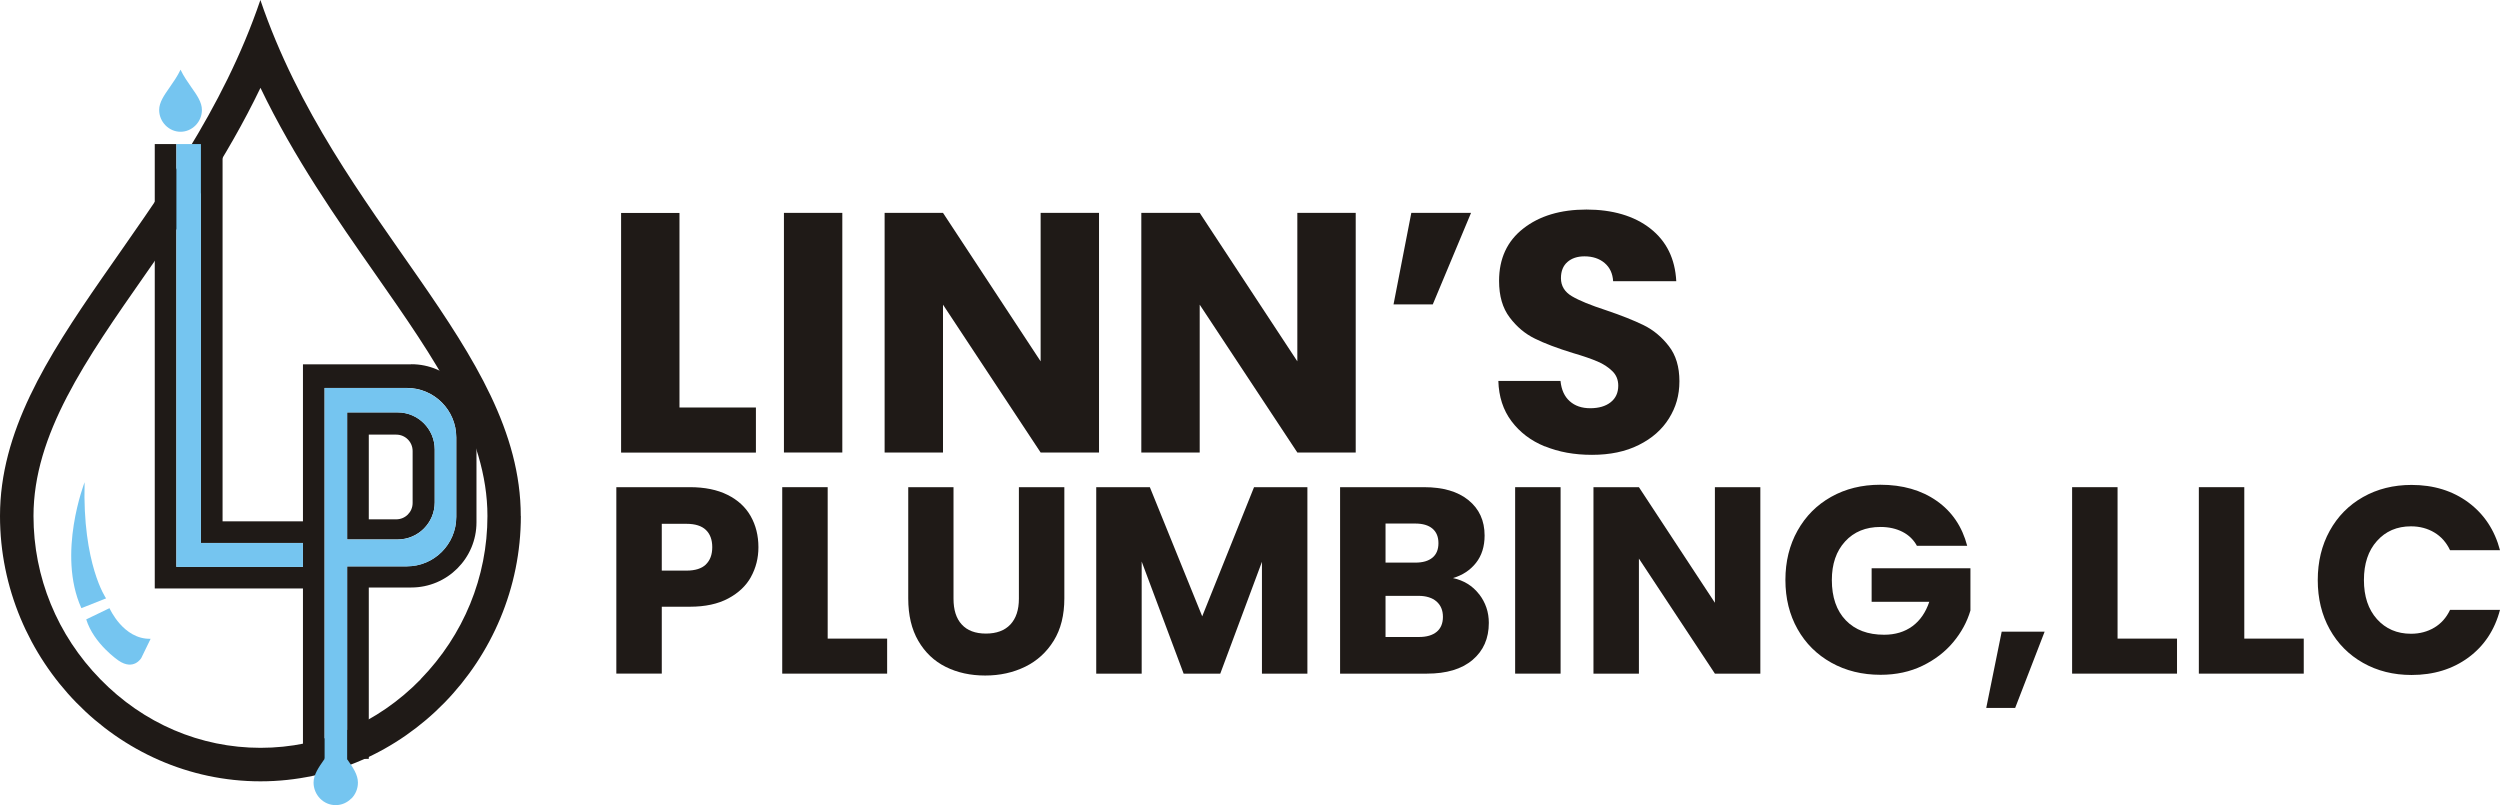
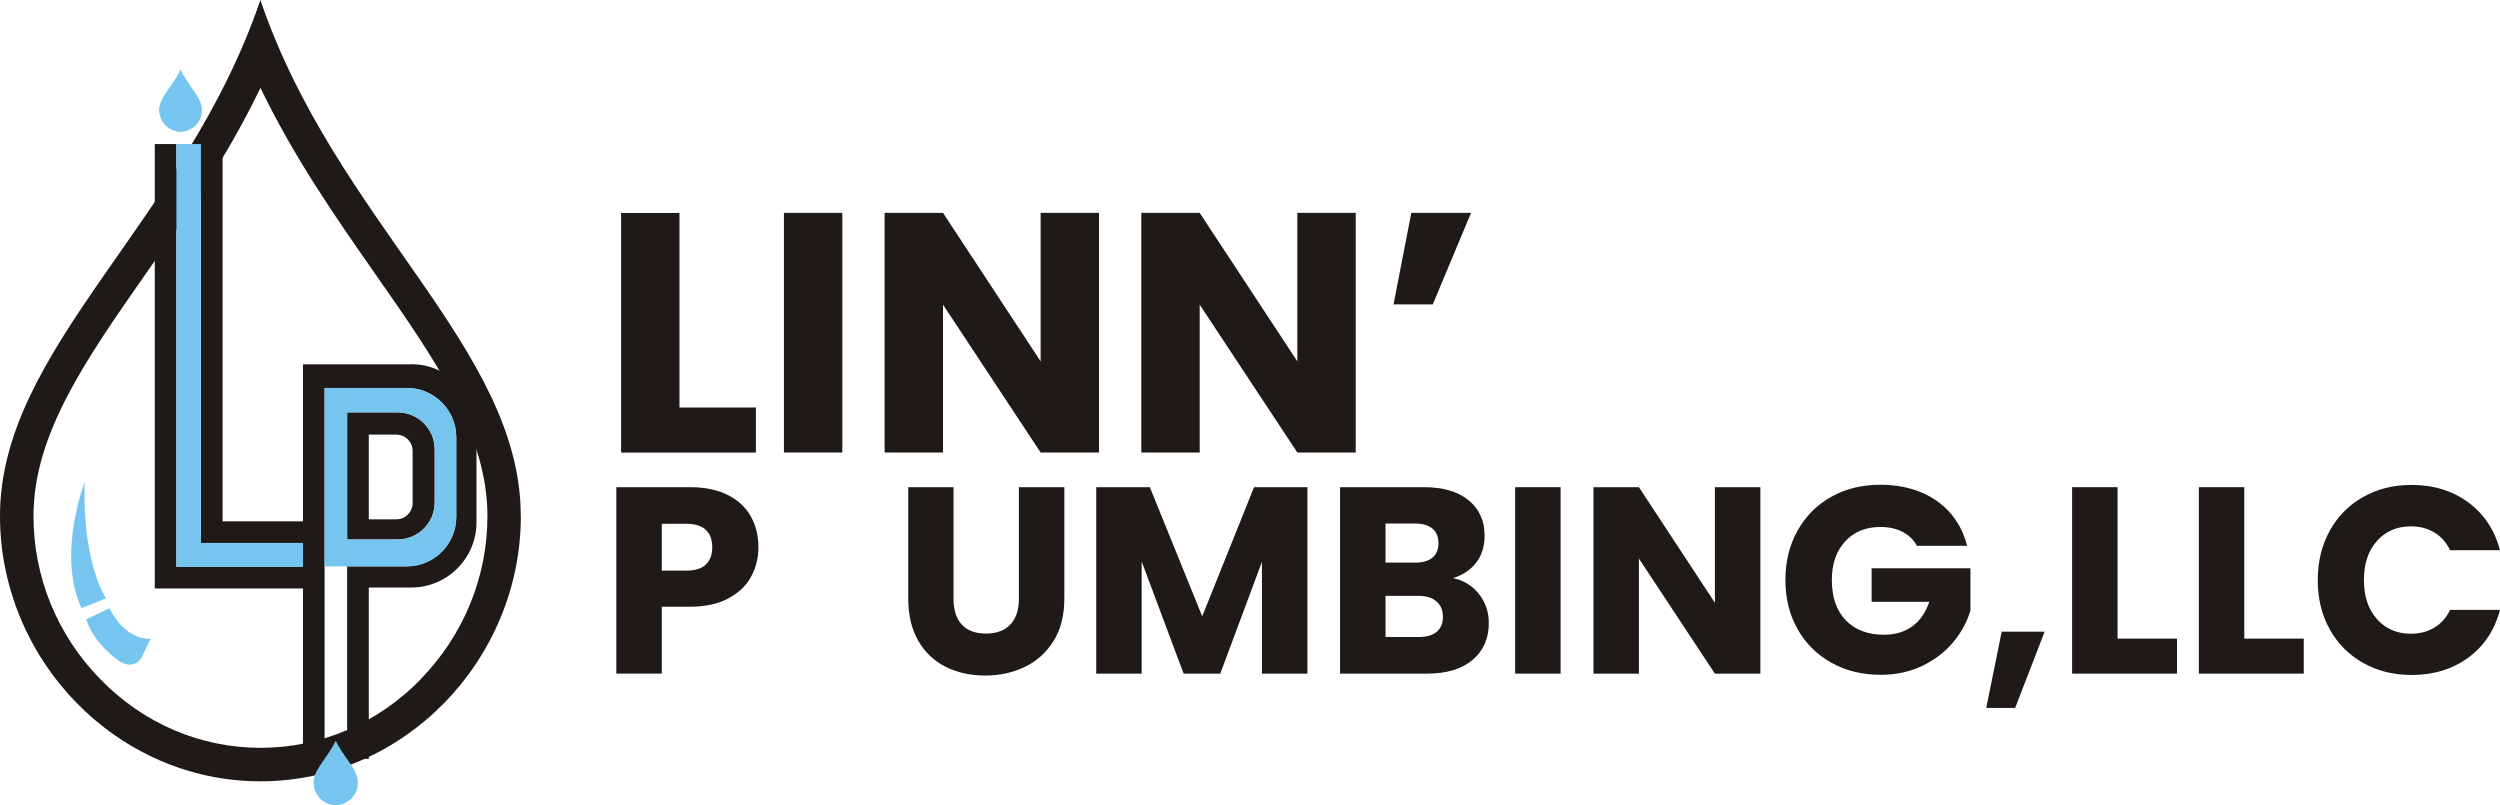
<svg xmlns="http://www.w3.org/2000/svg" id="Layer_1" data-name="Layer 1" viewBox="0 0 278.34 89.64">
  <defs>
    <style>
      .cls-1 {
        fill: #1f1a17;
      }

      .cls-1, .cls-2 {
        stroke-width: 0px;
      }

      .cls-2 {
        fill: #75c5f0;
      }
    </style>
  </defs>
  <g>
    <path class="cls-1" d="m57.99,57.45c0,16.01-12.98,29.54-28.99,29.54S0,73.46,0,57.45C0,38.75,20.59,24.71,28.99,0c8.4,24.71,28.99,38.75,28.99,57.45Zm-11.16,18.17c4.79-4.92,7.44-11.37,7.44-18.17,0-9.08-5.79-17.36-12.49-26.95-4.29-6.14-9.01-12.88-12.78-20.72-3.77,7.84-8.49,14.58-12.78,20.72-6.7,9.59-12.49,17.87-12.49,26.95,0,6.8,2.64,13.26,7.44,18.17,4.8,4.93,11.14,7.64,17.84,7.64s13.03-2.71,17.84-7.64Z" />
    <g>
      <path class="cls-1" d="m45.79,40.56h-12.06v17.48h-8.95V16.04h-2.41v44.41h11.36v2.66h-14.09V16.04h-2.41v49.48h16.5v18.97h2.41v-41.3h9.15c3.05,0,5.51,2.47,5.51,5.51v8.84c0,3.05-2.47,5.51-5.51,5.51h-6.64v21.44h2.41v-19.08h4.73c4.01,0,7.26-3.25,7.26-7.26v-10.34c0-4.01-3.25-7.26-7.26-7.26Z" />
      <path class="cls-1" d="m44.27,60.06c2.28,0,4.13-1.85,4.13-4.13v-5.89c0-2.28-1.85-4.13-4.13-4.13h-5.62v14.15h5.62Zm-3.21-11.67h3.06c1.01,0,1.82.82,1.82,1.82v5.79c0,1.01-.82,1.82-1.82,1.82h-3.06v-9.43Z" />
    </g>
    <polygon class="cls-2" points="33.73 63.12 33.73 60.46 24.77 60.46 22.37 60.46 22.37 58.05 22.37 16.04 19.64 16.04 19.64 63.12 33.73 63.12" />
-     <path class="cls-2" d="m38.65,63.06h6.64c3.05,0,5.51-2.47,5.51-5.51v-8.84c0-3.05-2.47-5.51-5.51-5.51h-9.15v41.3h2.51v-21.44Zm0-5.23v-11.91h5.62c2.28,0,4.13,1.85,4.13,4.13v5.89c0,2.28-1.85,4.13-4.13,4.13h-5.62v-2.24Z" />
+     <path class="cls-2" d="m38.65,63.06h6.64c3.05,0,5.51-2.47,5.51-5.51v-8.84c0-3.05-2.47-5.51-5.51-5.51h-9.15v41.3v-21.44Zm0-5.23v-11.91h5.62c2.28,0,4.13,1.85,4.13,4.13v5.89c0,2.28-1.85,4.13-4.13,4.13h-5.62v-2.24Z" />
    <path class="cls-2" d="m21.78,13.95c.45-.46.7-1.07.7-1.71,0-.85-.54-1.63-1.18-2.53-.4-.58-.85-1.21-1.2-1.95-.35.74-.8,1.37-1.2,1.95-.63.9-1.18,1.68-1.18,2.53,0,.64.25,1.25.7,1.71.45.46,1.05.72,1.68.72s1.23-.26,1.68-.72Z" />
    <path class="cls-2" d="m39.13,88.9c.47-.48.72-1.11.72-1.77,0-.89-.56-1.69-1.22-2.63-.42-.6-.88-1.26-1.25-2.02-.37.76-.83,1.42-1.25,2.02-.65.93-1.22,1.74-1.22,2.63,0,.66.26,1.29.72,1.77.47.48,1.09.74,1.74.74s1.27-.26,1.74-.74Z" />
    <path class="cls-2" d="m9.42,53.69s-3.1,7.96-.36,14.02l2.75-1.09s-2.65-3.79-2.39-12.92Z" />
    <path class="cls-2" d="m9.6,68.96l2.59-1.25s1.53,3.49,4.58,3.41l-1.04,2.14s-.84,1.45-2.54.28c0,0-2.75-1.86-3.59-4.58Z" />
  </g>
  <g>
    <path class="cls-1" d="m75.65,45.37h8.51v5.02h-15.01v-26.68h6.5v21.66Z" />
    <path class="cls-1" d="m93.78,23.7v26.68h-6.5v-26.68h6.5Z" />
    <path class="cls-1" d="m122.36,50.38h-6.5l-10.87-16.46v16.46h-6.5v-26.68h6.5l10.87,16.53v-16.53h6.5v26.68Z" />
    <path class="cls-1" d="m150.94,50.38h-6.5l-10.87-16.46v16.46h-6.5v-26.68h6.5l10.87,16.53v-16.53h6.5v26.68Z" />
    <path class="cls-1" d="m157.13,23.7h6.65l-4.26,10.19h-4.37l1.98-10.19Z" />
-     <path class="cls-1" d="m171.99,49.7c-1.55-.63-2.78-1.57-3.71-2.81-.93-1.24-1.41-2.74-1.46-4.48h6.92c.1.99.44,1.74,1.03,2.26.58.52,1.34.78,2.28.78s1.72-.22,2.28-.67c.56-.44.84-1.06.84-1.84,0-.66-.22-1.2-.67-1.63-.44-.43-.99-.79-1.63-1.06-.65-.28-1.56-.6-2.76-.95-1.72-.53-3.13-1.06-4.22-1.6-1.09-.53-2.03-1.32-2.81-2.36-.79-1.04-1.18-2.39-1.18-4.07,0-2.48.9-4.43,2.7-5.83,1.8-1.41,4.14-2.11,7.03-2.11s5.31.7,7.11,2.11,2.76,3.36,2.89,5.87h-7.03c-.05-.86-.37-1.54-.95-2.03s-1.33-.74-2.24-.74c-.79,0-1.42.21-1.9.63-.48.42-.72,1.02-.72,1.8,0,.86.41,1.53,1.22,2.01.81.48,2.08,1,3.8,1.56,1.72.58,3.12,1.14,4.2,1.67,1.08.53,2.01,1.31,2.79,2.32.79,1.01,1.18,2.32,1.18,3.91s-.39,2.9-1.16,4.14c-.77,1.24-1.89,2.23-3.36,2.96-1.47.74-3.21,1.1-5.21,1.1s-3.7-.32-5.25-.95Z" />
  </g>
  <g>
    <path class="cls-1" d="m83.62,64.22c-.55,1-1.4,1.8-2.54,2.41-1.14.61-2.56.92-4.26.92h-3.14v7.45h-5.06v-20.76h8.19c1.66,0,3.06.29,4.2.86,1.14.57,2,1.36,2.57,2.37.57,1.01.86,2.16.86,3.46,0,1.2-.28,2.3-.83,3.3Zm-5.03-1.38c.47-.45.71-1.09.71-1.92s-.24-1.47-.71-1.92c-.47-.45-1.19-.68-2.16-.68h-2.75v5.21h2.75c.97,0,1.69-.23,2.16-.68Z" />
-     <path class="cls-1" d="m92.14,71.1h6.63v3.9h-11.68v-20.76h5.06v16.86Z" />
    <path class="cls-1" d="m106.16,54.24v12.42c0,1.24.3,2.2.92,2.87.61.67,1.51,1.01,2.69,1.01s2.09-.34,2.72-1.01c.63-.67.95-1.63.95-2.87v-12.42h5.06v12.39c0,1.85-.39,3.42-1.18,4.7-.79,1.28-1.85,2.25-3.18,2.9s-2.81.98-4.45.98-3.1-.32-4.39-.96c-1.29-.64-2.31-1.61-3.06-2.9-.75-1.29-1.12-2.86-1.12-4.72v-12.39h5.06Z" />
    <path class="cls-1" d="m145.56,54.24v20.76h-5.06v-12.45l-4.64,12.45h-4.08l-4.67-12.48v12.48h-5.06v-20.76h5.97l5.83,14.38,5.77-14.38h5.95Z" />
    <path class="cls-1" d="m164.67,66.14c.73.94,1.09,2.01,1.09,3.21,0,1.74-.61,3.11-1.82,4.13-1.21,1.02-2.9,1.52-5.07,1.52h-9.67v-20.76h9.35c2.11,0,3.76.48,4.95,1.45s1.79,2.28,1.79,3.93c0,1.22-.32,2.24-.96,3.05-.64.81-1.49,1.37-2.56,1.69,1.2.26,2.17.85,2.9,1.79Zm-10.41-3.5h3.31c.83,0,1.46-.18,1.91-.55.44-.36.67-.9.67-1.61s-.22-1.25-.67-1.63c-.44-.37-1.08-.56-1.91-.56h-3.31v4.35Zm5.69,7.71c.46-.38.7-.94.7-1.67s-.24-1.3-.72-1.72c-.48-.41-1.15-.62-2-.62h-3.67v4.58h3.73c.85,0,1.5-.19,1.97-.58Z" />
    <path class="cls-1" d="m173.75,54.24v20.76h-5.06v-20.76h5.06Z" />
    <path class="cls-1" d="m195.99,75h-5.06l-8.46-12.81v12.81h-5.06v-20.76h5.06l8.46,12.87v-12.87h5.06v20.76Z" />
    <path class="cls-1" d="m213.44,60.8c-.37-.69-.91-1.22-1.61-1.58-.7-.36-1.52-.55-2.47-.55-1.64,0-2.95.54-3.93,1.61-.99,1.08-1.48,2.51-1.48,4.3,0,1.91.52,3.41,1.55,4.48,1.04,1.08,2.46,1.61,4.27,1.61,1.24,0,2.29-.32,3.15-.95.86-.63,1.48-1.54,1.88-2.72h-6.42v-3.73h11v4.7c-.37,1.26-1.01,2.44-1.91,3.52-.9,1.08-2.04,1.96-3.42,2.63-1.38.67-2.94,1.01-4.67,1.01-2.05,0-3.88-.45-5.49-1.35-1.61-.9-2.86-2.14-3.76-3.74-.9-1.6-1.35-3.42-1.35-5.47s.45-3.88,1.35-5.49c.9-1.61,2.14-2.86,3.74-3.76,1.6-.9,3.42-1.35,5.47-1.35,2.48,0,4.58.6,6.29,1.8,1.71,1.2,2.83,2.87,3.39,5h-5.59Z" />
    <path class="cls-1" d="m227.64,70.33l-3.28,8.49h-3.22l1.72-8.49h4.79Z" />
    <path class="cls-1" d="m235.75,71.1h6.63v3.9h-11.68v-20.76h5.06v16.86Z" />
    <path class="cls-1" d="m249.86,71.1h6.63v3.9h-11.68v-20.76h5.06v16.86Z" />
    <path class="cls-1" d="m259.38,59.1c.89-1.61,2.12-2.86,3.71-3.76s3.39-1.35,5.4-1.35c2.46,0,4.57.65,6.33,1.95,1.75,1.3,2.93,3.08,3.52,5.32h-5.56c-.41-.87-1-1.53-1.76-1.98-.76-.45-1.62-.68-2.59-.68-1.56,0-2.82.54-3.79,1.63-.97,1.08-1.45,2.53-1.45,4.35s.48,3.26,1.45,4.35c.97,1.08,2.23,1.63,3.79,1.63.97,0,1.83-.23,2.59-.68.76-.45,1.35-1.11,1.76-1.98h5.56c-.59,2.25-1.77,4.02-3.52,5.31-1.76,1.29-3.87,1.94-6.33,1.94-2.01,0-3.81-.45-5.4-1.35-1.59-.9-2.82-2.14-3.71-3.74-.89-1.6-1.33-3.42-1.33-5.47s.44-3.88,1.33-5.49Z" />
  </g>
</svg>